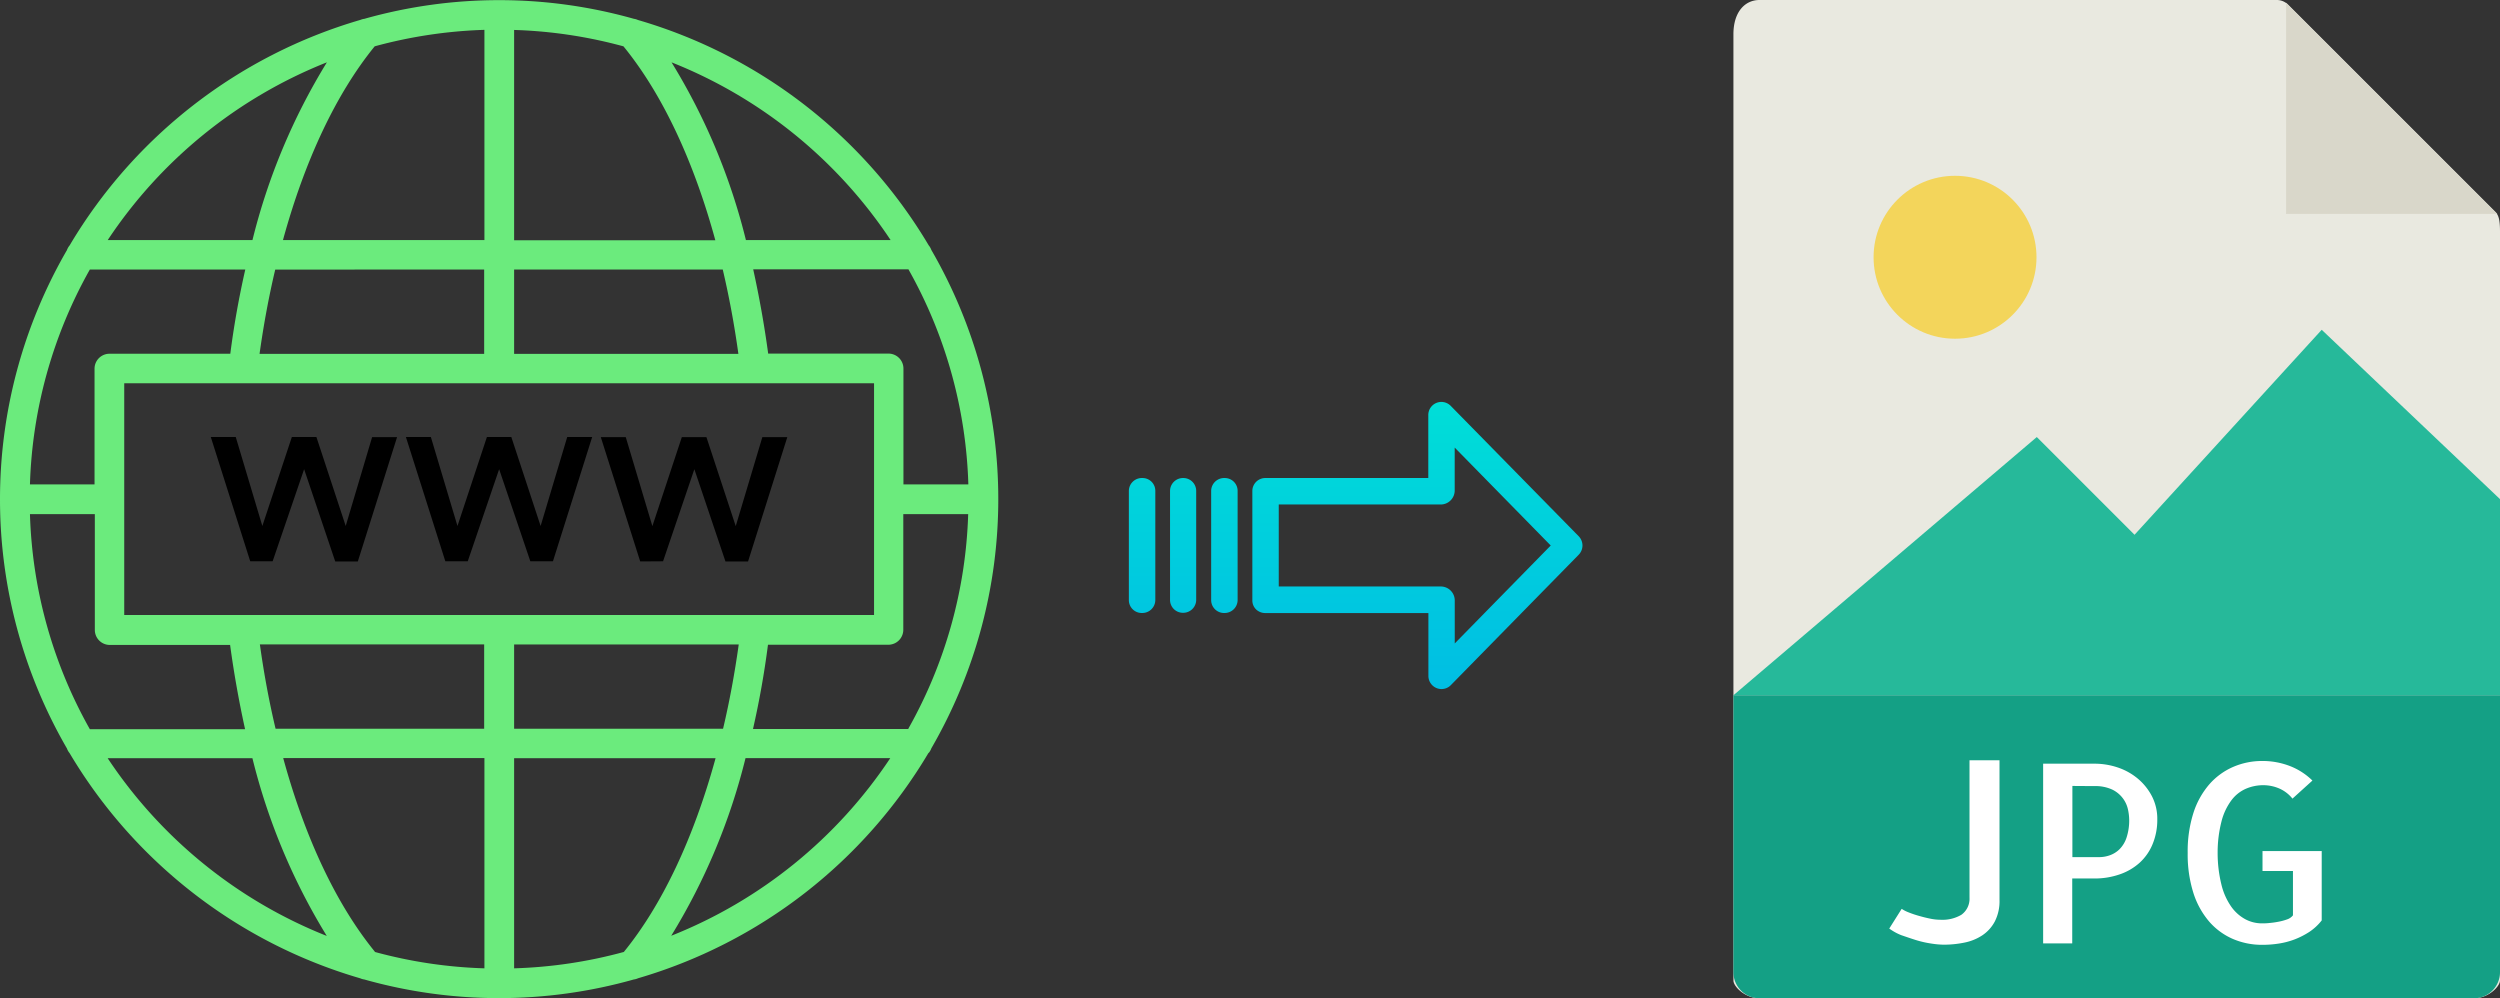
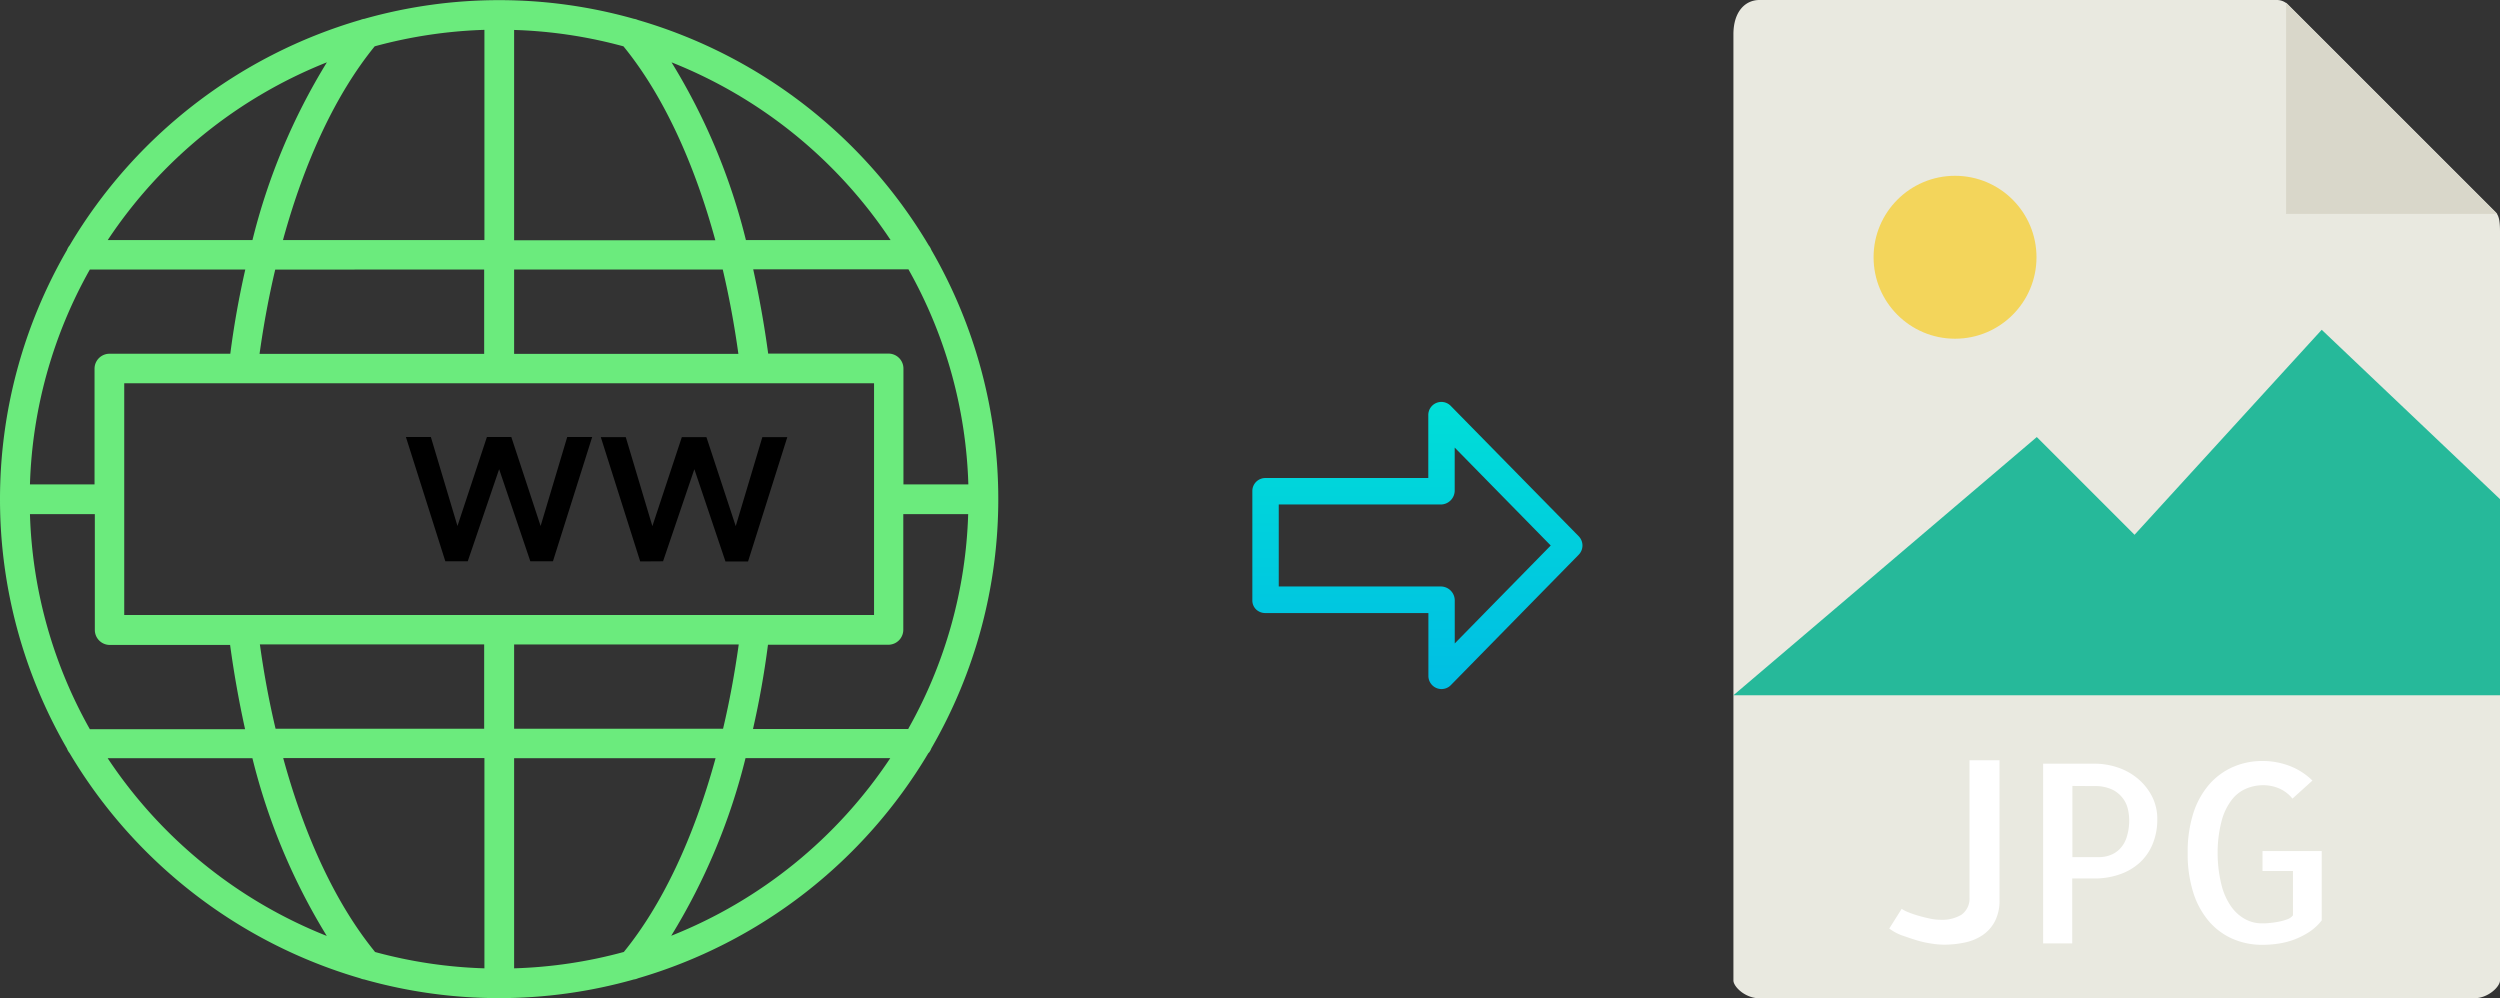
<svg xmlns="http://www.w3.org/2000/svg" xmlns:xlink="http://www.w3.org/1999/xlink" viewBox="0 0 500.86 200">
  <rect x="0" y="0" width="500.86" height="200" fill="#333333" stroke="none" />
  <defs>
    <style>.cls-1{fill:#e9e9e0;}.cls-2{fill:#d9d7ca;}.cls-3{fill:#f3d55b;}.cls-4{fill:#26b99a;}.cls-5{fill:#14a085;}.cls-6{fill:#fff;}.cls-7{fill:url(#linear-gradient);}.cls-8{fill:url(#linear-gradient-2);}.cls-9{fill:url(#linear-gradient-3);}.cls-10{fill:url(#linear-gradient-4);}.cls-11{fill:#6beb7d;}</style>
    <linearGradient id="linear-gradient" x1="283.95" y1="136.14" x2="283.95" y2="16.94" gradientTransform="matrix(1, 0, 0, -1, 0, 186.59)" gradientUnits="userSpaceOnUse">
      <stop offset="0" stop-color="#00efd1" />
      <stop offset="1" stop-color="#00acea" />
    </linearGradient>
    <linearGradient id="linear-gradient-2" x1="245.3" y1="136.14" x2="245.3" y2="16.94" xlink:href="#linear-gradient" />
    <linearGradient id="linear-gradient-3" x1="237.05" y1="136.14" x2="237.05" y2="16.94" xlink:href="#linear-gradient" />
    <linearGradient id="linear-gradient-4" x1="228.81" y1="136.14" x2="228.81" y2="16.94" xlink:href="#linear-gradient" />
  </defs>
  <title>webp to jpg</title>
  <g id="Layer_2" data-name="Layer 2">
    <g id="Layer_5_Image" data-name="Layer 5 Image">
      <path class="cls-1" d="M456.16,0H352.51c-2.89,0-5.23,2.34-5.23,6.88V196.43c0,1.23,2.34,3.57,5.23,3.57H495.63c2.89,0,5.23-2.34,5.23-3.57V46.35c0-2.49-.34-3.29-.92-3.88L458.38.92A3.14,3.14,0,0,0,456.16,0Z" />
      <polygon class="cls-2" points="458 0.54 458 42.86 500.32 42.86 458 0.54" />
      <circle class="cls-3" cx="391.68" cy="51.54" r="16.32" />
      <polygon class="cls-4" points="347.28 139.29 386.57 139.29 500.86 139.29 500.86 100 465.14 66.07 427.64 107.14 408.06 87.56 347.28 139.29" />
-       <path class="cls-5" d="M495.63,200H352.51a5.23,5.23,0,0,1-5.23-5.23V139.29H500.86v55.48A5.23,5.23,0,0,1,495.63,200Z" />
      <path class="cls-6" d="M400.59,152.32v28a8.93,8.93,0,0,1-.93,4.27,7.61,7.61,0,0,1-2.49,2.78,10,10,0,0,1-3.59,1.47,20.48,20.48,0,0,1-4.17.42,16.66,16.66,0,0,1-2.52-.23,20.33,20.33,0,0,1-3-.68c-1-.31-2-.66-3-1a10.92,10.92,0,0,1-2.39-1.32l2.49-3.95a6.78,6.78,0,0,0,1.39.71c.6.24,1.26.47,2,.68s1.46.4,2.25.56a10.25,10.25,0,0,0,2.19.24,7.47,7.47,0,0,0,4.13-1,3.93,3.93,0,0,0,1.63-3.39V152.32Z" />
      <path class="cls-6" d="M415.19,189h-5.86v-36h10.35a14.53,14.53,0,0,1,4.54.74,12.41,12.41,0,0,1,4,2.19,11.51,11.51,0,0,1,2.88,3.54,9.84,9.84,0,0,1,1.1,4.67,12.69,12.69,0,0,1-.93,4.95,10.33,10.33,0,0,1-2.59,3.74,11.49,11.49,0,0,1-4,2.34,15.26,15.26,0,0,1-5.18.83h-4.34v13Zm0-31.54v14.26h5.37a6.33,6.33,0,0,0,2.13-.37,5.28,5.28,0,0,0,1.93-1.2,5.9,5.9,0,0,0,1.41-2.31,11,11,0,0,0,.54-3.69,10.08,10.08,0,0,0-.25-2,5.69,5.69,0,0,0-1-2.19,5.84,5.84,0,0,0-2.12-1.76,8,8,0,0,0-3.62-.71Z" />
      <path class="cls-6" d="M465.14,170.49V184.4a10.54,10.54,0,0,1-2.51,2.32,15.84,15.84,0,0,1-2.93,1.49,15.66,15.66,0,0,1-3.18.83,21,21,0,0,1-3.24.25,14.69,14.69,0,0,1-5.94-1.18,13.31,13.31,0,0,1-4.73-3.46,16.53,16.53,0,0,1-3.18-5.76,25.68,25.68,0,0,1-1.14-8,25.35,25.35,0,0,1,1.14-8,16.43,16.43,0,0,1,3.18-5.74,13.47,13.47,0,0,1,4.76-3.49,14.52,14.52,0,0,1,5.91-1.2,15.08,15.08,0,0,1,5.46,1,13.29,13.29,0,0,1,4.54,2.92l-4,3.62a6.9,6.9,0,0,0-2.69-2.05,8.06,8.06,0,0,0-3.12-.64A8.77,8.77,0,0,0,450,158a7.24,7.24,0,0,0-2.93,2.31,12,12,0,0,0-2,4.23,25.09,25.09,0,0,0-.78,6.34,26.42,26.42,0,0,0,.76,6.35,13,13,0,0,0,1.95,4.39,8.32,8.32,0,0,0,2.83,2.54,7.07,7.07,0,0,0,3.35.83c.36,0,.84,0,1.44-.07a16.38,16.38,0,0,0,1.81-.25,10.72,10.72,0,0,0,1.73-.46,2.5,2.5,0,0,0,1.22-.83v-8.88h-6.1v-4h11.91Z" />
    </g>
    <g id="Layer_3" data-name="Layer 3">
      <path class="cls-7" d="M290.65,81.32a2.62,2.62,0,0,0-4.5,1.86V95.77h-32.6a2.6,2.6,0,0,0-2.65,2.55v0l0,22a2.47,2.47,0,0,0,.78,1.8,2.63,2.63,0,0,0,1.87.7h32.62V135.4a2.63,2.63,0,0,0,1.63,2.45,2.57,2.57,0,0,0,1,.2,2.61,2.61,0,0,0,1.88-.8l25.6-26.11a2.65,2.65,0,0,0,0-3.71Zm.8,47.59v-8.63a2.8,2.8,0,0,0-2.7-2.78H256.19V101.07h32.55a2.8,2.8,0,0,0,2.7-2.77V89.67l19.24,19.62Z" />
-       <path class="cls-8" d="M245.3,95.77h0a2.6,2.6,0,0,0-2.65,2.55v21.93a2.58,2.58,0,0,0,2.58,2.56h.07a2.61,2.61,0,0,0,2.65-2.55V98.33a2.57,2.57,0,0,0-2.58-2.56Z" />
-       <path class="cls-9" d="M237.06,95.77h0a2.6,2.6,0,0,0-2.65,2.55v0l0,21.89a2.58,2.58,0,0,0,2.59,2.56H237a2.6,2.6,0,0,0,2.65-2.55v0l0-21.89a2.58,2.58,0,0,0-2.59-2.56Z" />
-       <path class="cls-10" d="M228.81,95.77h0a2.6,2.6,0,0,0-2.65,2.55v21.93a2.58,2.58,0,0,0,2.58,2.56h.07a2.61,2.61,0,0,0,2.65-2.55V98.33a2.56,2.56,0,0,0-2.58-2.56Z" />
      <path class="cls-11" d="M186.06,150.85a3.07,3.07,0,0,0,.53-.93,99.62,99.62,0,0,0,0-99.84,3.07,3.07,0,0,0-.53-.93A100.4,100.4,0,0,0,127.79,4a2.66,2.66,0,0,0-.79-.23,99.27,99.27,0,0,0-54,0,3,3,0,0,0-.78.21,100.46,100.46,0,0,0-58.28,45.2,3.07,3.07,0,0,0-.53.93,99.62,99.62,0,0,0,0,99.84,3.07,3.07,0,0,0,.53.93A100.44,100.44,0,0,0,72.17,196a2.88,2.88,0,0,0,.81.23,99.37,99.37,0,0,0,54,0,2.84,2.84,0,0,0,.85-.24,100.46,100.46,0,0,0,58.2-45.17ZM103,194V151.9h40.36c-4.38,16-10.7,29.39-18.38,38.82A93.93,93.93,0,0,1,103,194Zm-27.88-3.31c-7.68-9.42-14-22.76-18.38-38.81H97.05V194A93.94,93.94,0,0,1,75.07,190.71ZM6,103H19v23.21a3,3,0,0,0,3,3H46.1c.78,5.78,1.8,11.43,3,16.88H18A93.4,93.4,0,0,1,6,103ZM18,54H49.14c-1.24,5.45-2.26,11.1-3,16.87H21.94a3,3,0,0,0-3,3V97.05H6A93.44,93.44,0,0,1,18,54ZM97.05,6V48.1H56.69c4.39-16.05,10.7-29.39,18.38-38.82a94.46,94.46,0,0,1,22-3.3Zm27.88,3.31c7.68,9.42,14,22.76,18.38,38.82H103V6A93.86,93.86,0,0,1,124.93,9.29ZM194,97.05H181V73.84a3,3,0,0,0-2.95-3H153.9c-.78-5.78-1.8-11.43-3-16.88H182a93.32,93.32,0,0,1,12,43Zm-12,49H150.86c1.24-5.46,2.26-11.11,3-16.88h24.16a3,3,0,0,0,2.95-3V103h13a93.28,93.28,0,0,1-12,43ZM103,146V129.12h45c-.81,5.79-1.85,11.44-3.14,16.88ZM24.89,123.21V76.79H175.11v46.42Zm123-52.32H103V54H144.8C146.08,59.44,147.13,65.1,147.93,70.89ZM97,54V70.89h-45c.81-5.79,1.85-11.44,3.14-16.88Zm-45,75.1h45V146H55.21c-1.29-5.43-2.34-11.08-3.14-16.88Zm82.46,58.4a125.26,125.26,0,0,0,14.9-35.61h29a94.55,94.55,0,0,1-43.92,35.6ZM178.44,48.1h-29a125,125,0,0,0-14.9-35.61A94.56,94.56,0,0,1,178.43,48.1ZM65.49,12.49A125.28,125.28,0,0,0,50.58,48.1h-29A94.61,94.61,0,0,1,65.48,12.49ZM21.57,151.9h29a125,125,0,0,0,14.9,35.61A94.56,94.56,0,0,1,21.57,151.9Z" />
-       <path d="M69.26,105.38,63.39,87.55H58.47l-5.91,17.83L47.23,87.55h-5l7.9,24.9h4.49L60.93,94l6.23,18.48h4.53l7.86-24.9h-5Z" />
      <path d="M106.25,112.45h4.53l7.86-24.9h-5l-5.33,17.83-5.87-17.83H97.55l-5.9,17.83L86.32,87.55h-5l7.9,24.9h4.49L100,94Z" />
      <path d="M132.84,112.45,139.11,94l6.23,18.48h4.53l7.86-24.9h-5l-5.33,17.83-5.87-17.83h-4.93l-5.9,17.83-5.33-17.83h-5l7.89,24.9Z" />
    </g>
  </g>
</svg>